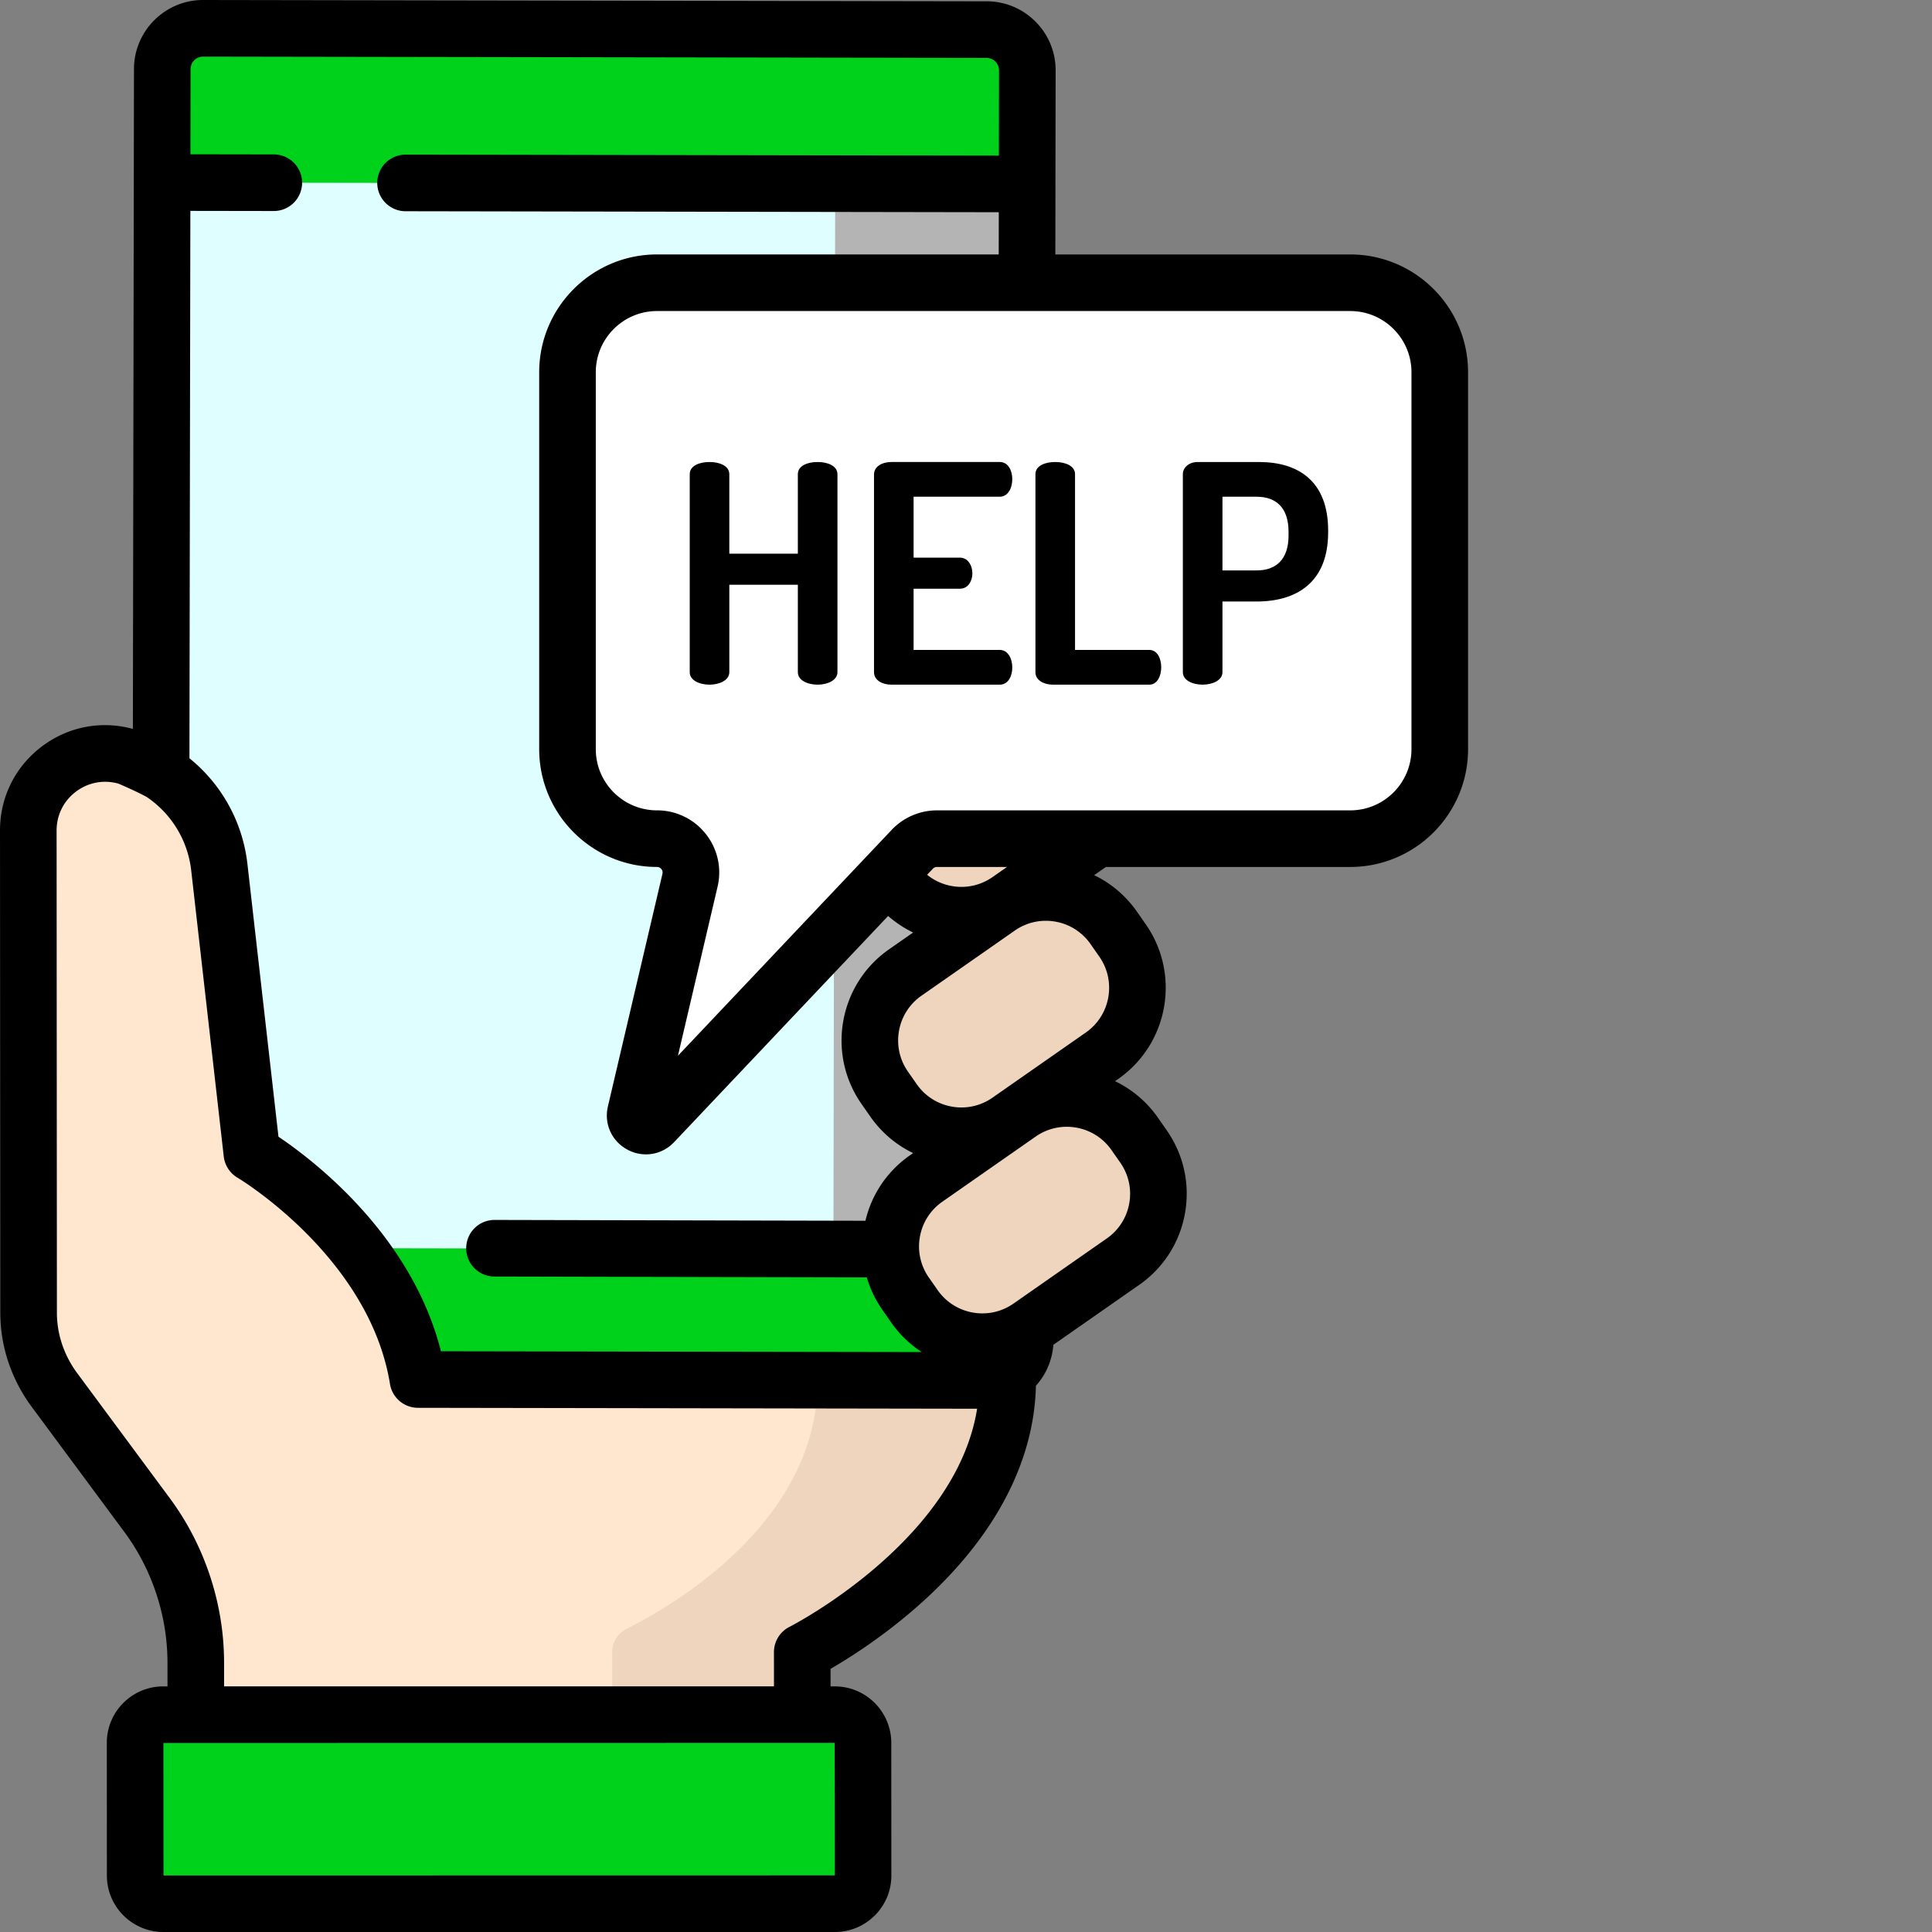
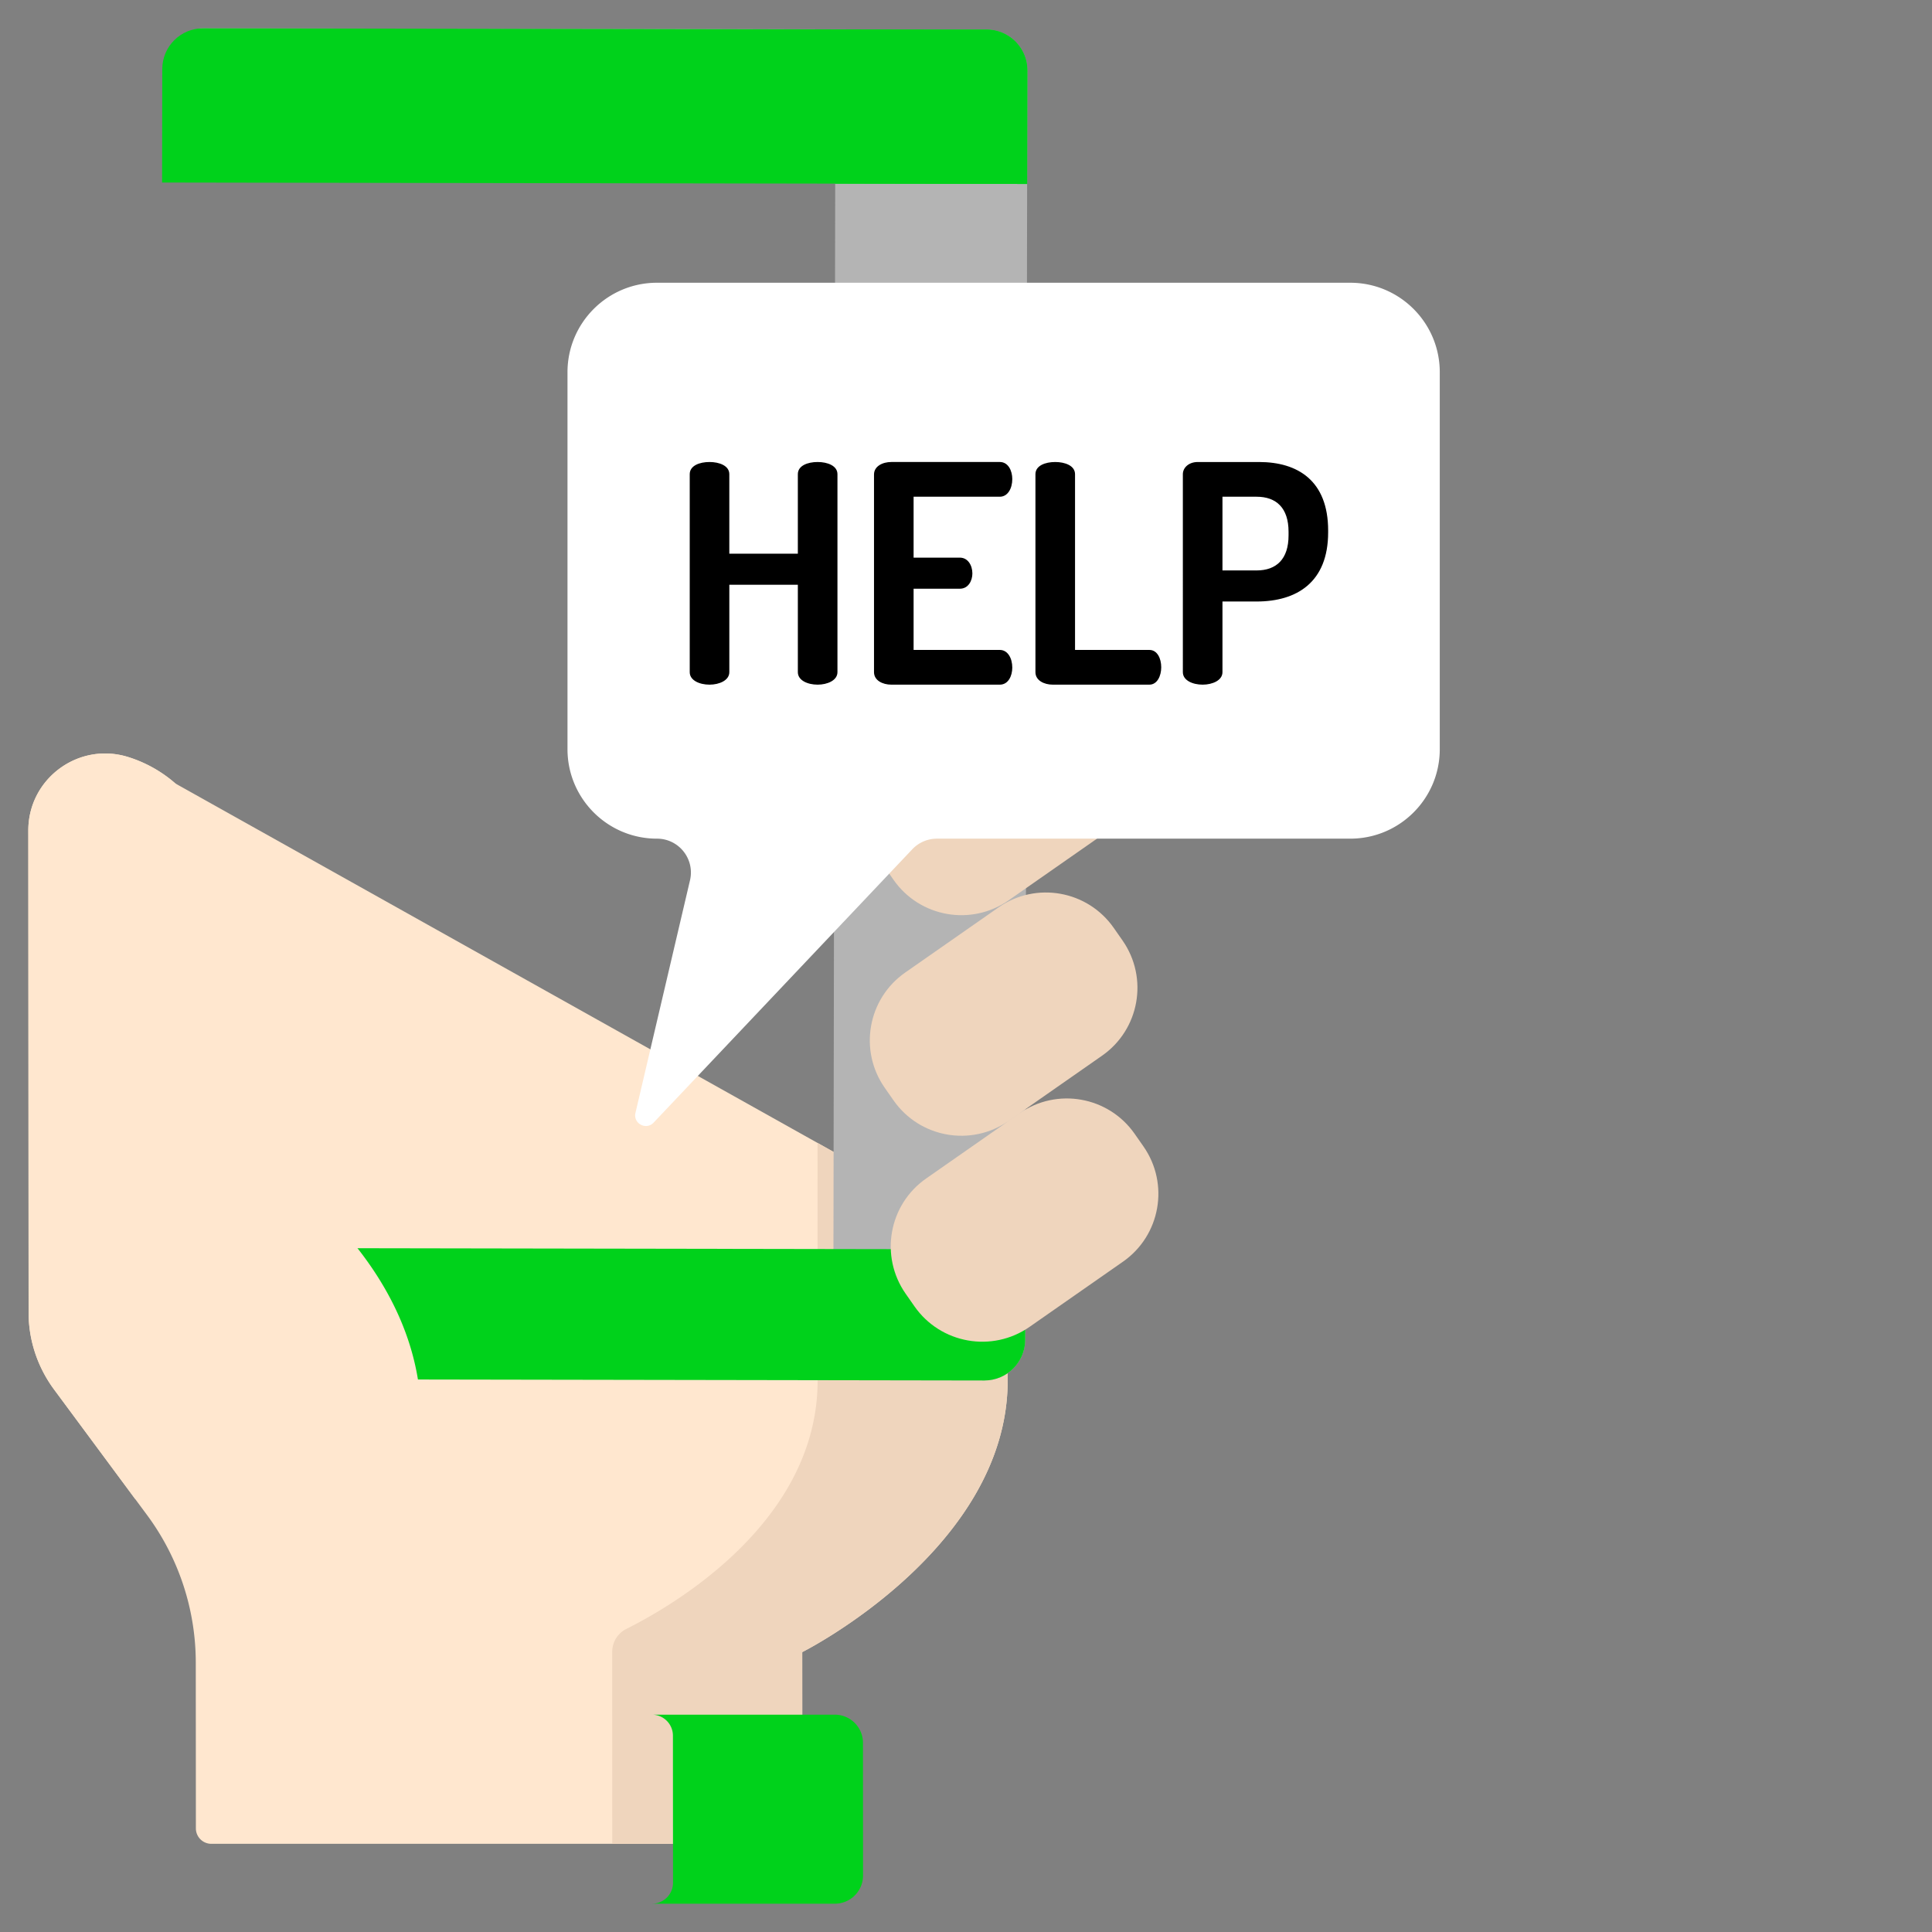
<svg xmlns="http://www.w3.org/2000/svg" width="512" height="512" x="0" y="0" viewBox="0 0 512 512.001" style="enable-background:new 0 0 512 512" xml:space="preserve" class="">
  <rect x="0" y="0" width="512" height="512.001" fill="#808080" stroke="none" />
  <g>
    <path fill="#ffe7cf" d="M267.043 365.836c-.027-44.684-.027-34.758-.027-34.758L46.453 207.618a34.599 34.599 0 0 0-12.523-7.009c-13.125-4.074-26.438 5.743-26.43 19.489l.078 127.777c.004.914.04 1.824.113 2.73.34 4.2 1.473 8.278 3.293 12.055.442.91.914 1.805 1.434 2.676a34.38 34.38 0 0 0 1.867 2.832l9.95 13.437 11.554 15.602 3.18 4.293a65.764 65.764 0 0 1 12.914 39.098l.027 43.933a4.099 4.099 0 0 0 4.102 4.102h152.515a4.1 4.1 0 0 0 4.102-4.106l-.027-46.699s54.468-27.312 54.441-71.992zm0 0" opacity="1" data-original="#ffe7cf" />
    <path fill="#efd5bd" d="M267.043 365.836c-.027-44.684-.027-34.758-.027-34.758l-50.36-28.187c.004 18.343.008 41.527.024 62.945.023 37.508-38.36 59.687-50.68 65.84a6.787 6.787 0 0 0-3.758 6.094l.012 50.867h46.273a4.103 4.103 0 0 0 4.102-4.11l-.027-46.699s54.468-27.312 54.441-71.992zm0 0" opacity="1" data-original="#efd5bd" />
-     <path fill="#00d21b" d="m35.8 461.883.024 35.148a7.471 7.471 0 0 0 7.469 7.469h177.953a7.468 7.468 0 0 0 7.469-7.477l-.02-35.148a7.471 7.471 0 0 0-7.468-7.469H43.273c-4.125 0-7.472 3.352-7.472 7.477zm0 0" opacity="1" data-original="#395f80" class="" />
    <path fill="#00d21b" d="M228.695 461.875a7.471 7.471 0 0 0-7.468-7.469H172.77a5.565 5.565 0 0 1 5.562 5.563l.023 38.965a5.563 5.563 0 0 1-5.562 5.566h48.453a7.468 7.468 0 0 0 7.469-7.477zm0 0" opacity="1" data-original="#1d4859" class="" />
-     <path fill="#defeff" d="m260.871 365.836-207.633-.348c-5.968-.008-10.797-4.851-10.789-10.82l.559-336.383c.008-5.965 4.855-10.797 10.82-10.785l207.637.344c5.969.008 10.797 4.855 10.789 10.82l-.559 336.383c-.011 5.969-4.855 10.797-10.824 10.789zm0 0" opacity="1" data-original="#24d9de" class="" />
    <path fill="#b4b4b4" d="M261.465 7.844 53.828 7.5c-.457 0-.91.027-1.351.082l158.125.262c5.964.011 10.796 4.855 10.785 10.824l-.555 336.379c-.008 5.512-4.14 10.05-9.469 10.707l49.508.082c5.969.008 10.813-4.82 10.824-10.79l.555-336.378c.012-5.969-4.816-10.813-10.785-10.824zm0 0" opacity="1" data-original="#11b9c1" class="" />
    <path fill="#00d21b" d="m42.504 330.71-.055 23.958c-.008 5.965 4.82 10.812 10.79 10.82l207.632.348c5.969.008 10.813-4.82 10.824-10.79l.055-23.952zm0 0" opacity="1" data-original="#395f80" class="" />
-     <path fill="#00d21b" d="m271.734 331.09-50.863-.082-.039 24.039c-.008 5.508-4.14 10.047-9.469 10.707l49.508.082a10.765 10.765 0 0 0 6.469-2.137 10.776 10.776 0 0 0 4.355-8.652zm0 0" opacity="1" data-original="#1d4859" class="" />
    <path fill="#00d21b" d="m272.203 48.754.05-30.086c.009-5.969-4.82-10.813-10.788-10.824L53.828 7.5c-5.965-.012-10.812 4.82-10.824 10.785l-.047 30.086zm0 0" opacity="1" data-original="#395f80" class="" />
    <path fill="#00d21b" d="M210.602 7.844c5.964.011 10.796 4.855 10.785 10.824l-.051 30 50.867.086.047-30.086c.004-1.68-.375-3.27-1.055-4.688l-.117-.234a10.885 10.885 0 0 0-2.547-3.258c-.129-.11-.265-.222-.402-.328-.133-.11-.274-.21-.414-.312a10.966 10.966 0 0 0-1.809-1.043c-.078-.035-.16-.07-.238-.106a10.844 10.844 0 0 0-1.766-.574c-.086-.02-.175-.04-.265-.059a11.588 11.588 0 0 0-1.621-.207 8.682 8.682 0 0 0-.555-.015zm0 0" opacity="1" data-original="#1d4859" class="" />
    <path fill="#ffe7cf" d="M35.79 397.21 14.28 368.169a34.132 34.132 0 0 1-6.703-20.293L7.5 220.098c-.008-13.743 13.305-23.559 26.43-19.489a34.692 34.692 0 0 1 24.191 29.207l8.629 75.825s44.809 26.265 44.84 70.218" opacity="1" data-original="#ffe7cf" />
    <g fill="#efd5bd">
      <path d="m242.34 346.191-2.336-3.343c-6.93-9.93-4.5-23.598 5.426-30.528l24.746-17.27c9.93-6.929 23.594-4.5 30.523 5.43l2.336 3.344c6.93 9.93 4.5 23.598-5.426 30.528l-24.746 17.27c-9.93 6.929-23.593 4.5-30.523-5.43zM236.793 291.61l-2.336-3.344c-6.93-9.93-4.5-23.594 5.426-30.528l24.746-17.27c9.93-6.929 23.594-4.5 30.523 5.43l2.336 3.344c6.93 9.93 4.5 23.598-5.43 30.528l-24.742 17.27c-9.93 6.929-23.593 4.5-30.523-5.43zM236.793 233.156l-2.336-3.344c-6.93-9.93-4.5-23.597 5.426-30.527l24.746-17.27c9.93-6.93 23.594-4.5 30.523 5.43l2.336 3.344c6.93 9.93 4.5 23.598-5.43 30.527l-24.742 17.27c-9.93 6.93-23.593 4.5-30.523-5.43zm0 0" fill="#efd5bd" opacity="1" data-original="#efd5bd" />
    </g>
    <path fill="#ffffff" d="M357.832 74.93H174.113c-13.101 0-23.722 10.617-23.722 23.718v99.883c0 13.102 10.62 23.723 23.722 23.723 5.79 0 10.067 5.394 8.746 11.031l-14.453 61.637c-.66 2.808 2.824 4.683 4.809 2.586l68.555-72.445a8.977 8.977 0 0 1 6.523-2.81h109.539c13.102 0 23.723-10.62 23.723-23.722V98.648c0-13.101-10.621-23.718-23.723-23.718zm0 0" opacity="1" data-original="#e1effb" class="" />
-     <path fill="#ffffff" d="m191.422 225.063-8.82 9.32-14.196 60.535c-.66 2.812 2.82 4.687 4.809 2.59l68.555-72.45a8.977 8.977 0 0 1 6.523-2.808h-50.348a8.996 8.996 0 0 0-6.523 2.812zM357.832 74.93h-50.348c13.102 0 23.723 10.617 23.723 23.718v99.883c0 13.102-10.621 23.723-23.723 23.723h50.348c13.102 0 23.723-10.621 23.723-23.723V98.648c0-13.101-10.621-23.718-23.723-23.718zm0 0" opacity="1" data-original="#baced8" class="" />
    <path d="M211.438 154.965h-18.16v23.168c0 2.18-2.665 3.308-5.247 3.308-2.664 0-5.246-1.129-5.246-3.308v-52.469c0-2.258 2.582-3.227 5.246-3.227 2.582 0 5.246.97 5.246 3.227v21.07h18.16v-21.07c0-2.258 2.586-3.227 5.247-3.227 2.586 0 5.25.97 5.25 3.227v52.469c0 2.18-2.664 3.308-5.25 3.308-2.66 0-5.246-1.129-5.246-3.308zM242.113 147.781h12.27c2.101 0 3.308 2.02 3.308 4.2 0 1.855-1.046 4.035-3.308 4.035h-12.27v16.222h22.844c2.098 0 3.309 2.18 3.309 4.684 0 2.18-1.047 4.52-3.309 4.52h-28.734c-2.344 0-4.602-1.13-4.602-3.31v-52.39c0-2.176 2.258-3.308 4.602-3.308h28.734c2.262 0 3.309 2.343 3.309 4.52 0 2.503-1.211 4.683-3.309 4.683h-22.844zM279.004 181.441c-2.34 0-4.602-1.129-4.602-3.308v-52.469c0-2.258 2.582-3.227 5.246-3.227 2.582 0 5.247.965 5.247 3.227v46.574h19.695c2.101 0 3.148 2.262 3.148 4.602 0 2.262-1.05 4.601-3.148 4.601zM313.469 125.664c0-1.695 1.535-3.227 3.957-3.227h16.222c10.254 0 18.325 4.922 18.325 18.16v.485c0 13.238-8.313 18.324-18.97 18.324h-9.038v18.727c0 2.18-2.664 3.308-5.25 3.308-2.664 0-5.246-1.129-5.246-3.308zm10.496 5.973v19.535h9.039c5.246 0 8.476-2.988 8.476-9.281v-.97c0-6.296-3.23-9.284-8.476-9.284zm0 0" fill="#000000" opacity="1" data-original="#000000" class="" />
-     <path d="M357.832 67.43h-78.16l.082-48.75a18.199 18.199 0 0 0-5.34-12.953A18.2 18.2 0 0 0 261.477.344L53.84 0h-.031C43.73 0 35.523 8.191 35.504 18.273l-.047 30.086v.004l-.242 144.813c-8.278-2.27-16.926-.664-23.875 4.46C4.129 202.954-.004 211.142 0 220.103l.078 127.78c.004 1.11.047 2.231.137 3.329.41 5.082 1.762 10.031 4.012 14.703a43.433 43.433 0 0 0 1.753 3.266 41.463 41.463 0 0 0 2.278 3.453l24.687 33.336c7.371 9.953 11.434 22.254 11.438 34.636l.004 6.305h-1.114c-4 0-7.761 1.559-10.59 4.387a14.889 14.889 0 0 0-4.378 10.594l.02 35.148C28.327 505.29 35.042 512 43.296 512h177.95c4 0 7.76-1.559 10.589-4.387a14.87 14.87 0 0 0 4.383-10.593l-.02-35.149c-.008-8.25-6.722-14.96-14.972-14.96h-1.118l-.004-4.65c5.325-3.081 15.028-9.238 24.782-18.128 18.968-17.297 29.191-36.938 29.64-56.89a18.14 18.14 0 0 0 4.621-10.856l22.754-15.883c6.446-4.5 10.754-11.238 12.13-18.977 1.374-7.738-.344-15.547-4.844-21.992l-2.336-3.348a29.24 29.24 0 0 0-11.364-9.664l.864-.601c13.308-9.285 16.574-27.664 7.289-40.969l-2.336-3.348c-2.938-4.21-6.836-7.511-11.344-9.675l3.117-2.176h64.754c17.215 0 31.223-14.004 31.223-31.219V98.648c-.004-17.214-14.008-31.218-31.223-31.218zM50.445 55.887l22.102.035h.012a7.497 7.497 0 0 0 7.5-7.488 7.499 7.499 0 0 0-7.485-7.512l-22.105-.035.035-22.586A3.313 3.313 0 0 1 53.812 15h.004l207.637.344a3.314 3.314 0 0 1 3.3 3.312l-.038 22.586-157.223-.262h-.015a7.502 7.502 0 0 0-7.5 7.489 7.504 7.504 0 0 0 7.488 7.511l157.226.262-.02 11.188h-90.558c-17.215 0-31.222 14.004-31.222 31.218v99.883c0 17.215 14.007 31.223 31.222 31.223.59 0 .957.305 1.16.562.204.254.418.68.282 1.258l-14.453 61.633c-1.079 4.606.996 9.207 5.16 11.453a10.345 10.345 0 0 0 4.937 1.258c2.746 0 5.438-1.117 7.461-3.254l56.703-59.922c2 1.762 4.227 3.23 6.625 4.383l-6.398 4.465c-13.3 9.285-16.57 27.664-7.285 40.969l2.336 3.343c2.941 4.211 6.836 7.512 11.347 9.676l-.847.594c-5.989 4.18-10.133 10.293-11.793 17.344l-98.282-.22h-.02a7.504 7.504 0 0 0-7.5 7.485 7.502 7.502 0 0 0 7.485 7.516l98.68.223a29.51 29.51 0 0 0 4.14 8.617l2.336 3.347a29.32 29.32 0 0 0 8.079 7.825l-127.414-.211c-7.805-30.817-33.797-50.63-43.055-56.852L65.57 228.97a42.07 42.07 0 0 0-15.367-28.02zM221.2 461.879l.047 35.121-177.922.027-.023-35.12zm-11.957-30.754a7.501 7.501 0 0 0-4.14 6.707l.007 9.074H59.387l-.004-6.312c-.008-15.574-5.117-31.043-14.387-43.559L20.31 363.7a25.457 25.457 0 0 1-1.45-2.21 25.9 25.9 0 0 1-1.117-2.087c-1.445-3.004-2.312-6.168-2.574-9.406-.059-.7-.086-1.418-.09-2.125L15 220.09c-.004-4.14 1.906-7.926 5.242-10.383 3.246-2.39 7.293-3.125 11.153-2.027 1.097.465 4.628 1.992 7.43 3.496a27.135 27.135 0 0 1 11.843 19.488l8.629 75.824a7.547 7.547 0 0 0 3.648 5.617c.352.204 34.938 20.985 40.407 54.68a7.507 7.507 0 0 0 7.39 6.3l148.203.243c-5.629 35.172-49.242 57.563-49.703 57.797zm87.645-123.008a14.335 14.335 0 0 1 2.375 10.781 14.339 14.339 0 0 1-5.946 9.301l-24.746 17.274c-.23.16-.46.312-.699.457l-.129.082c-6.437 3.87-14.89 2.136-19.254-4.114l-2.336-3.343a14.32 14.32 0 0 1-2.37-10.782 14.318 14.318 0 0 1 5.94-9.3l24.747-17.274c6.523-4.55 15.531-2.945 20.082 3.574zm-5.547-54.582c4.55 6.524 2.95 15.531-3.574 20.082l-24.743 17.274a14.325 14.325 0 0 1-10.78 2.37 14.318 14.318 0 0 1-9.302-5.945l-2.336-3.343c-4.55-6.524-2.949-15.532 3.57-20.082l24.747-17.274a14.328 14.328 0 0 1 8.226-2.597c.848 0 1.7.074 2.555.226a14.324 14.324 0 0 1 9.3 5.945zm-45.649-21.707 1.524-1.613c.281-.293.672-.461 1.078-.461h18.574l-3.844 2.684a14.325 14.325 0 0 1-10.78 2.37 14.346 14.346 0 0 1-6.552-2.98zm128.36-33.297c0 8.946-7.274 16.223-16.219 16.223H248.293a16.548 16.548 0 0 0-11.969 5.152l-6.023 6.364a5.885 5.885 0 0 0-.215.226l-50.426 53.29 10.5-44.79a16.392 16.392 0 0 0-3.129-14 16.398 16.398 0 0 0-12.918-6.242c-8.945 0-16.222-7.277-16.222-16.223V98.648c0-8.945 7.277-16.218 16.222-16.218h183.719c8.945 0 16.223 7.273 16.223 16.218v99.883zm0 0" fill="#000000" opacity="1" data-original="#000000" class="" />
  </g>
</svg>